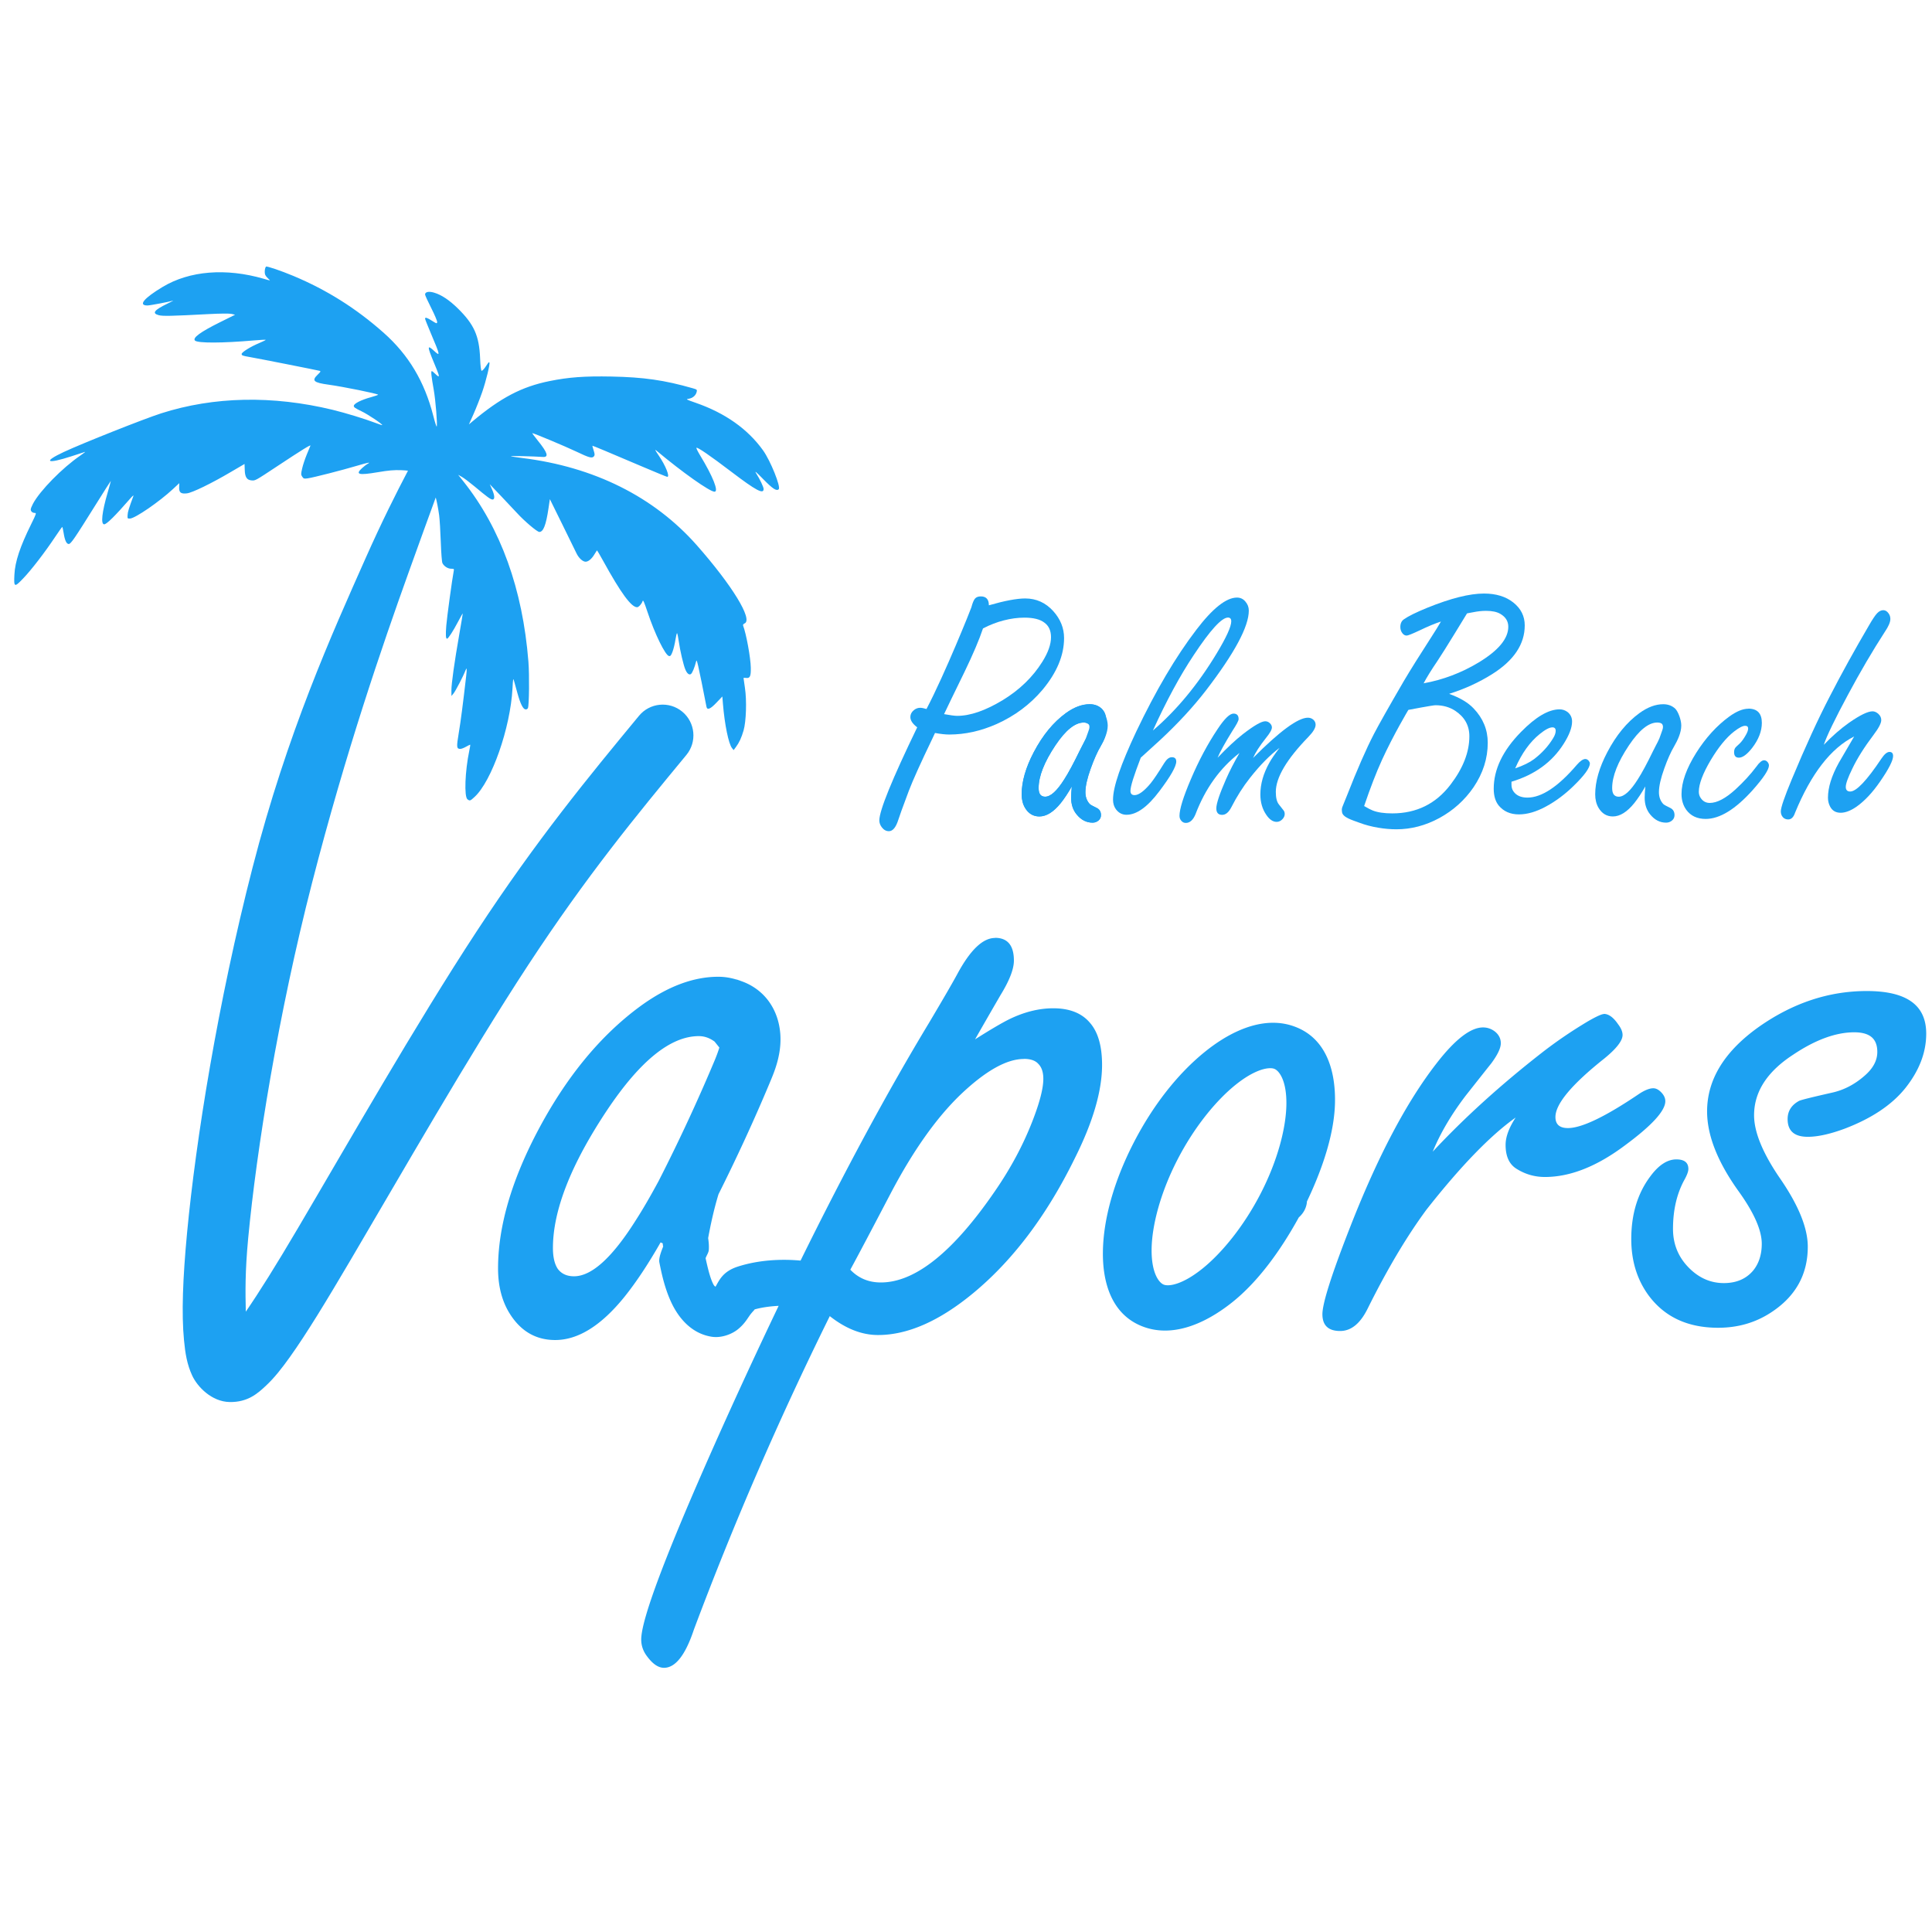
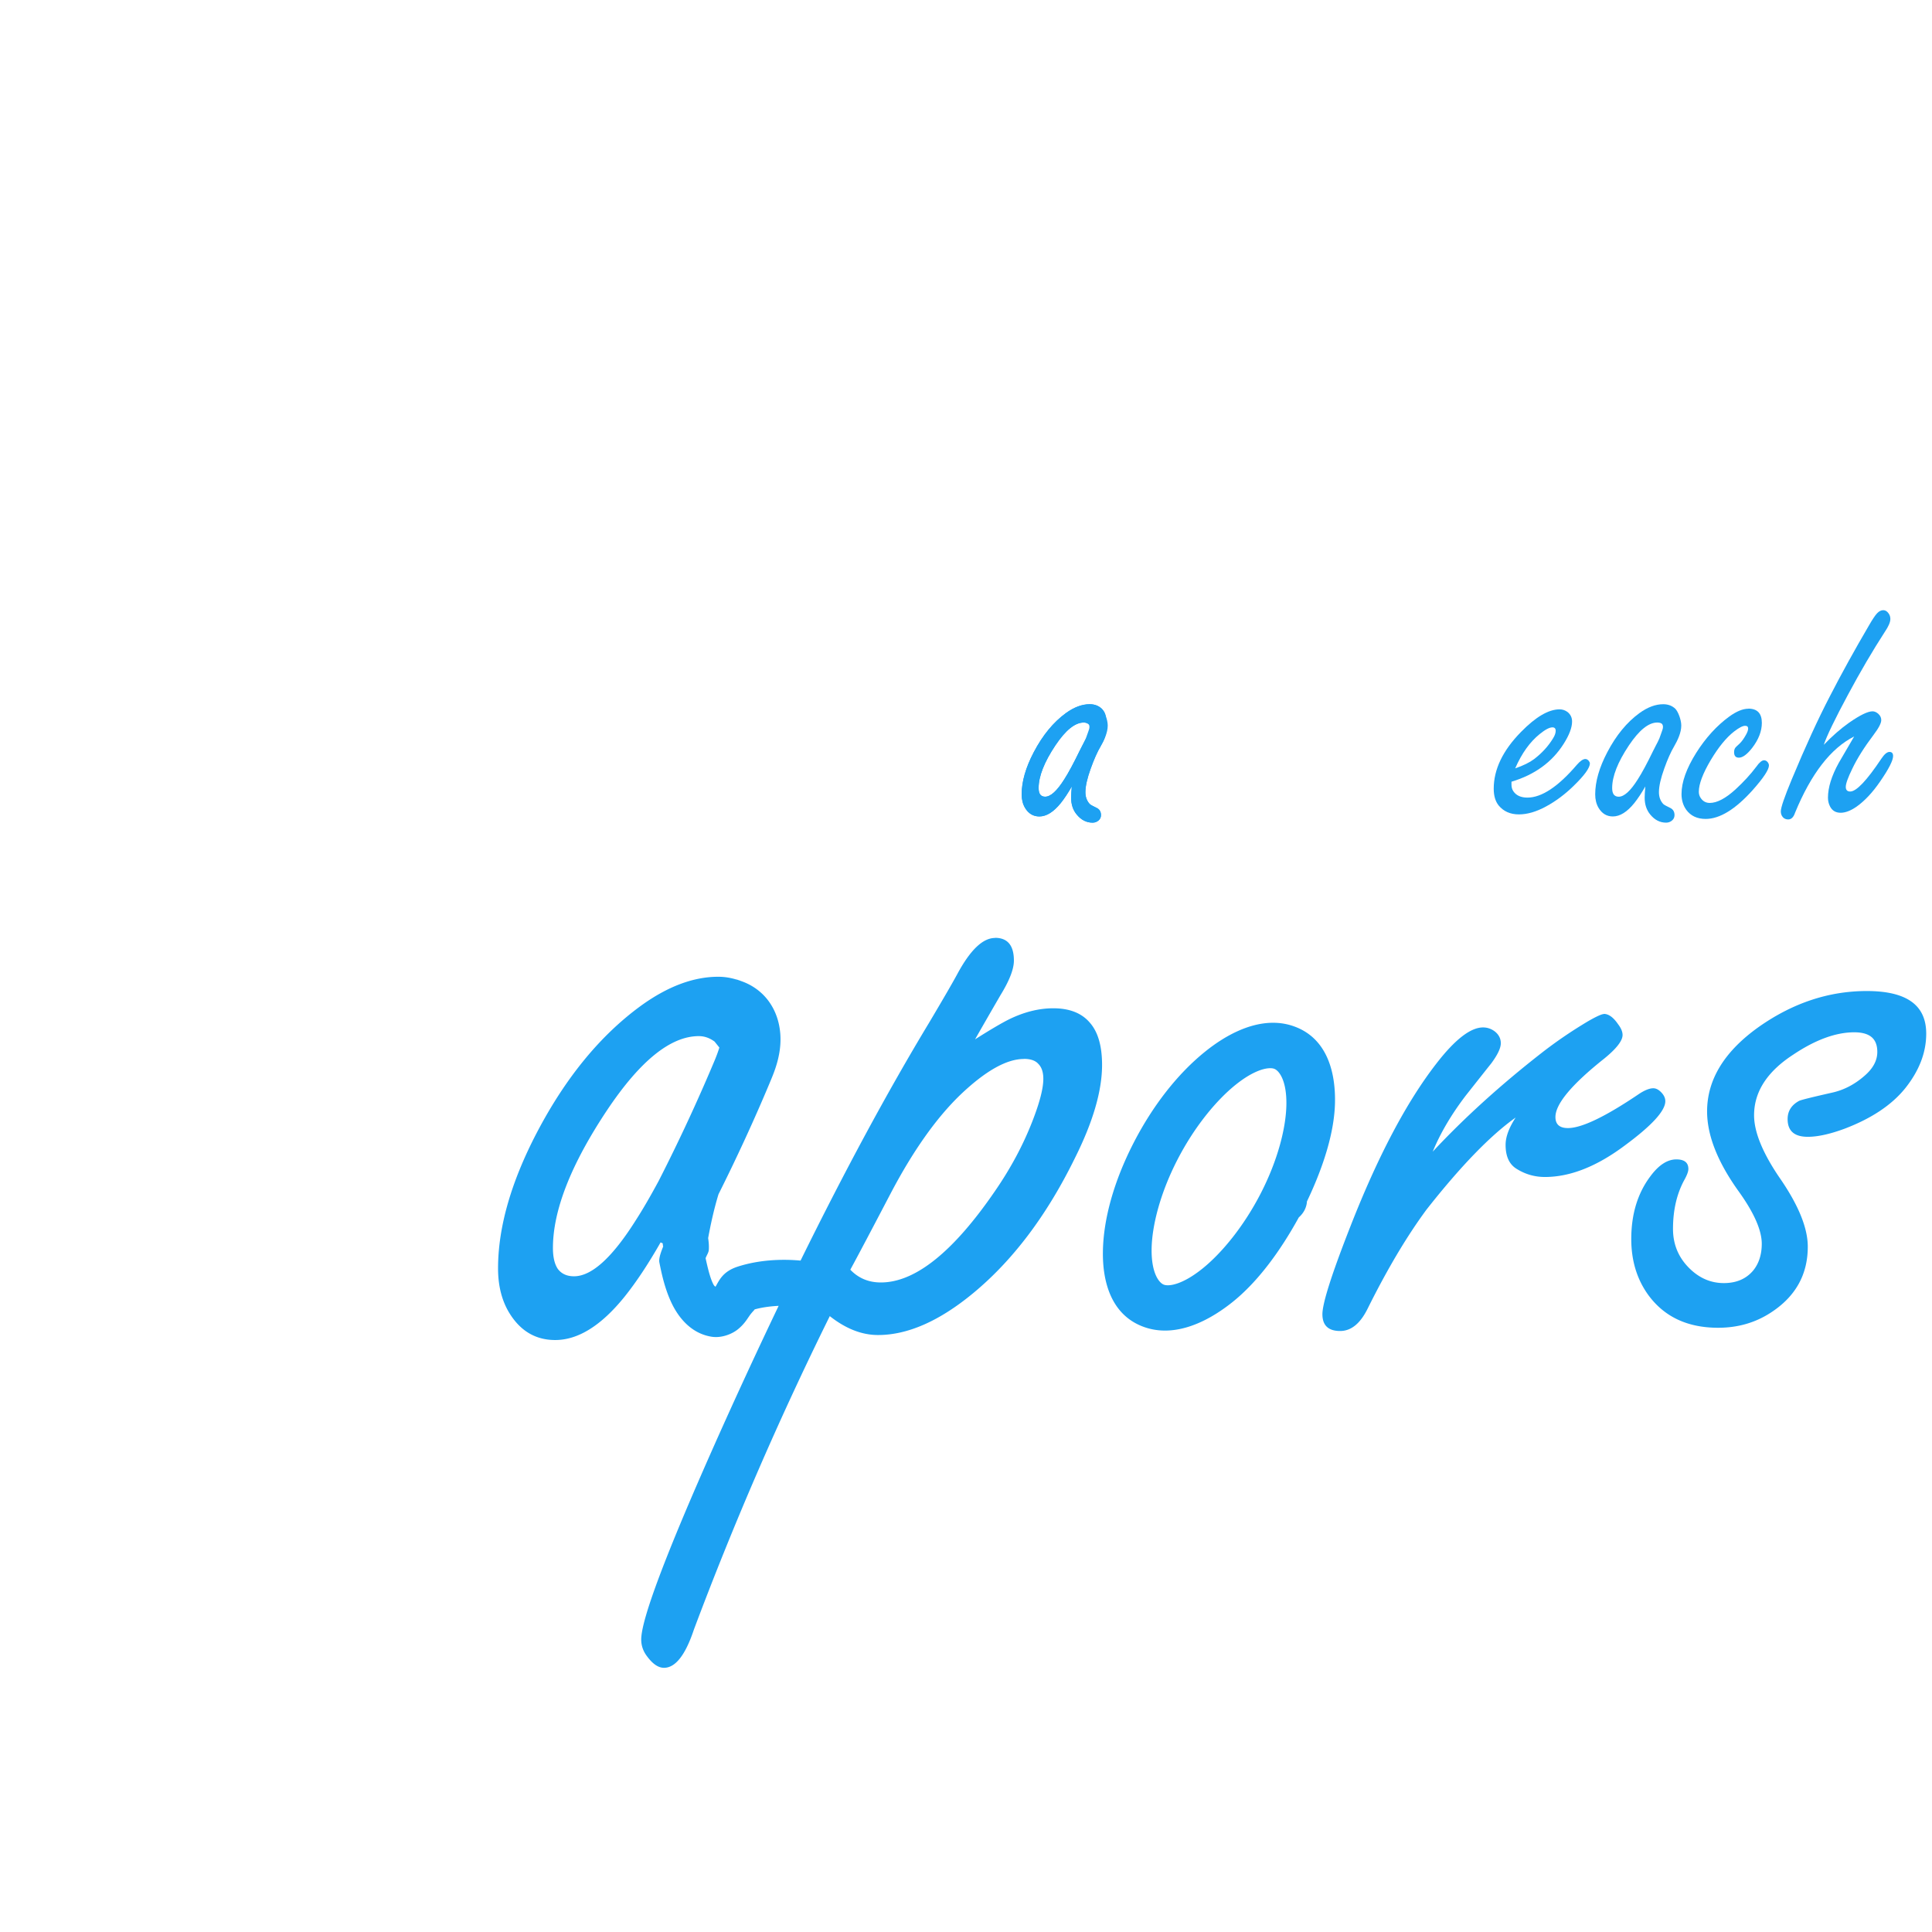
<svg xmlns="http://www.w3.org/2000/svg" width="200" height="200" version="1.1" viewBox="0 0 52.917 52.917">
  <g>
    <g transform="matrix(1.15 0 0 1.15 -548.39 -134.93)" style="fill:#1da1f2">
      <g transform="translate(196.66 -30.752)" style="fill:#1da1f2;stroke-width:1.568">
-         <path d="m302.47 165.54-0.057 0.122c-0.283 0.588-0.472 1.007-0.567 1.257-0.147 0.392-0.23 0.621-0.249 0.686-0.057 0.182-0.132 0.274-0.225 0.274-0.065 0-0.121-0.03-0.167-0.09-0.041-0.052-0.061-0.108-0.061-0.167 0-0.234 0.301-0.973 0.902-2.217-0.109-0.082-0.163-0.163-0.163-0.245 0-0.063 0.027-0.117 0.082-0.163 0.046-0.038 0.097-0.057 0.151-0.057 0.038 0 0.088 0.01 0.151 0.029 0.444-0.844 1.064-2.396 1.069-2.421 0.027-0.103 0.056-0.173 0.086-0.208 0.03-0.035 0.076-0.053 0.139-0.053 0.128 0 0.192 0.071 0.192 0.212 0.188-0.054 0.354-0.095 0.498-0.122 0.144-0.027 0.267-0.041 0.367-0.041 0.264 0 0.487 0.101 0.669 0.302 0.171 0.191 0.257 0.404 0.257 0.641 0 0.411-0.171 0.822-0.514 1.233-0.294 0.348-0.659 0.621-1.094 0.816-0.376 0.166-0.751 0.249-1.127 0.249-0.09 0-0.203-0.012-0.339-0.037zm1.143-2.49c-0.09 0.269-0.237 0.615-0.441 1.037-0.25 0.512-0.412 0.846-0.486 1.004 0.15 0.027 0.254 0.041 0.314 0.041 0.31 0 0.672-0.125 1.086-0.376 0.4-0.245 0.713-0.548 0.939-0.91 0.139-0.22 0.208-0.416 0.208-0.588 0-0.155-0.053-0.271-0.159-0.347-0.103-0.079-0.261-0.118-0.474-0.118-0.161 0-0.324 0.022-0.49 0.065-0.163 0.041-0.329 0.105-0.498 0.192z" style="fill:#1da1f2;stroke-width:1.568" />
        <path d="m305.73 166.81q-0.135 0.237-0.265 0.4-0.257 0.318-0.51 0.318-0.22 0-0.343-0.208-0.078-0.135-0.078-0.318 0-0.453 0.286-1 0.318-0.608 0.767-0.935 0.294-0.212 0.567-0.212 0.171 0 0.286 0.106 0.098 0.094 0.098 0.212 0 0.09-0.069 0.249 0.061 0.086 0.061 0.151 0 0.086-0.114 0.282-0.118 0.2-0.237 0.531-0.127 0.351-0.127 0.563 0 0.171 0.102 0.282 0.029 0.029 0.167 0.094 0.102 0.049 0.102 0.171 0 0.078-0.057 0.127-0.061 0.053-0.143 0.053-0.22 0-0.38-0.196-0.131-0.159-0.131-0.4 0-0.082 0.016-0.269zm0.51-1.343q-0.049-0.09-0.106-0.131-0.057-0.045-0.122-0.045-0.31 0-0.674 0.543-0.4 0.6-0.4 1.016 0 0.102 0.037 0.155 0.041 0.053 0.118 0.053 0.196 0 0.457-0.416 0.147-0.229 0.363-0.674 0.143-0.29 0.208-0.384 0.033-0.049 0.118-0.118z" style="fill:#1da1f2;stroke-width:1.568" />
-         <path d="m307.37 166.13q-0.122 0.318-0.184 0.514-0.061 0.196-0.061 0.274 0 0.102 0.098 0.102 0.147 0 0.38-0.278 0.11-0.135 0.327-0.486 0.086-0.139 0.18-0.139 0.106 0 0.106 0.102 0 0.176-0.404 0.71-0.42 0.559-0.78 0.559-0.155 0-0.253-0.131-0.069-0.094-0.069-0.229 0-0.229 0.139-0.633 0.139-0.404 0.412-0.984 0.702-1.474 1.433-2.429 0.584-0.767 0.968-0.767 0.122 0 0.2 0.094 0.082 0.094 0.082 0.216 0 0.572-1.021 1.902-0.457 0.592-1.094 1.184-0.167 0.155-0.457 0.416zm0.29-0.649q0.849-0.727 1.519-1.837 0.347-0.576 0.347-0.763 0-0.09-0.078-0.09-0.225 0-0.816 0.894-0.49 0.735-0.972 1.796z" style="fill:#1da1f2;stroke-width:1.568" />
-         <path d="m309.2 166.13q0.343-0.359 0.604-0.563 0.396-0.306 0.531-0.306 0.065 0 0.114 0.049 0.045 0.045 0.045 0.098 0 0.078-0.143 0.253-0.22 0.278-0.306 0.474 0.955-0.959 1.306-0.959 0.073 0 0.127 0.045 0.057 0.049 0.057 0.122 0 0.114-0.176 0.294-0.772 0.796-0.772 1.306 0 0.208 0.073 0.298l0.106 0.135q0.033 0.037 0.033 0.094 0 0.065-0.053 0.122-0.061 0.065-0.139 0.065-0.135 0-0.249-0.171-0.139-0.204-0.139-0.482 0-0.371 0.212-0.751 0.073-0.135 0.245-0.359-0.347 0.261-0.706 0.718-0.245 0.31-0.441 0.694-0.094 0.184-0.22 0.184-0.139 0-0.139-0.155 0-0.167 0.229-0.69 0.131-0.298 0.323-0.629-0.698 0.539-1.049 1.462-0.086 0.204-0.229 0.204-0.065 0-0.106-0.049-0.045-0.049-0.045-0.118 0-0.241 0.269-0.87 0.282-0.665 0.637-1.196 0.245-0.371 0.38-0.371 0.122 0 0.122 0.131 0 0.057-0.151 0.286-0.265 0.429-0.351 0.637z" style="fill:#1da1f2;stroke-width:1.568" />
-         <path d="m314.72 164.61c0.256 0.092 0.449 0.208 0.58 0.347 0.223 0.234 0.335 0.506 0.335 0.816 0 0.373-0.113 0.727-0.339 1.061-0.212 0.308-0.483 0.551-0.812 0.731-0.332 0.18-0.674 0.269-1.025 0.269-0.272 0-0.606-0.051-0.886-0.158-0.15-0.057-0.394-0.122-0.409-0.252-0.013-0.111-5e-3 -0.081 0.115-0.386 0.245-0.626 0.46-1.117 0.645-1.474 0.114-0.22 0.351-0.64 0.71-1.257 0.158-0.267 0.385-0.63 0.682-1.09 0.071-0.109 0.139-0.219 0.204-0.331-0.136 0.043-0.306 0.114-0.51 0.212-0.174 0.082-0.276 0.122-0.306 0.122-0.041 0-0.076-0.02-0.106-0.061-0.03-0.041-0.045-0.088-0.045-0.143 0-0.084 0.029-0.146 0.086-0.184 0.103-0.073 0.288-0.165 0.555-0.274 0.558-0.226 1.008-0.339 1.351-0.339 0.288 0 0.523 0.072 0.702 0.216 0.18 0.144 0.269 0.325 0.269 0.543 0 0.449-0.26 0.837-0.78 1.163-0.313 0.196-0.652 0.351-1.016 0.465zm-0.612-0.253c0.463-0.084 0.898-0.249 1.306-0.494 0.474-0.286 0.71-0.57 0.71-0.853 0-0.131-0.063-0.233-0.188-0.306-0.082-0.049-0.196-0.073-0.343-0.073-0.095 0-0.197 0.011-0.306 0.033-0.109 0.019-0.146 0.028-0.146 0.028s-0.551 0.908-0.703 1.131c-0.15 0.22-0.26 0.399-0.331 0.535zm-1.417 2.923c0.092 0.054 0.161 0.09 0.204 0.106 0.117 0.046 0.272 0.069 0.465 0.069 0.58 0 1.044-0.23 1.392-0.69 0.297-0.389 0.445-0.772 0.445-1.147 0-0.256-0.113-0.459-0.339-0.608-0.133-0.087-0.29-0.131-0.469-0.131-0.068 0-0.645 0.111-0.645 0.111s-0.356 0.595-0.628 1.191c-0.139 0.305-0.28 0.671-0.425 1.098z" style="fill:#1da1f2;stroke-width:1.568" />
        <path d="m316.2 166.7v0.073q0 0.09 0.045 0.155 0.102 0.151 0.335 0.151 0.51 0 1.18-0.784 0.118-0.135 0.2-0.135 0.045 0 0.082 0.045 0.025 0.033 0.025 0.061 0 0.159-0.392 0.539-0.306 0.298-0.653 0.486t-0.645 0.188q-0.306 0-0.482-0.212-0.118-0.147-0.118-0.4 0-0.69 0.649-1.351 0.527-0.539 0.919-0.539 0.106 0 0.192 0.065 0.106 0.086 0.106 0.225 0 0.216-0.2 0.531-0.412 0.653-1.241 0.902zm0.09-0.318q0.286-0.098 0.449-0.22 0.286-0.22 0.453-0.498 0.061-0.098 0.061-0.176 0-0.082-0.078-0.082-0.106 0-0.302 0.159-0.351 0.282-0.584 0.816z" style="fill:#1da1f2;stroke-width:1.568" />
        <path d="m319.39 166.81c-0.09 0.158-0.178 0.291-0.265 0.4-0.171 0.212-0.342 0.318-0.51 0.318-0.147 0-0.261-0.069-0.343-0.208-0.052-0.09-0.078-0.196-0.078-0.318 0-0.302 0.095-0.635 0.286-1 0.212-0.406 0.468-0.717 0.767-0.935 0.196-0.142 0.385-0.212 0.567-0.212 0.114 0 0.21 0.035 0.286 0.106 0.065 0.063 0.143 0.258 0.144 0.4 1e-3 0.174-0.092 0.363-0.168 0.494-0.079 0.133-0.158 0.31-0.237 0.531-0.084 0.234-0.127 0.422-0.127 0.563 0 0.114 0.034 0.208 0.102 0.282 0.019 0.019 0.075 0.05 0.167 0.094 0.068 0.033 0.102 0.09 0.102 0.171 0 0.052-0.019 0.094-0.057 0.127-0.041 0.035-0.088 0.053-0.143 0.053-0.147 0-0.274-0.065-0.38-0.196-0.087-0.106-0.131-0.239-0.131-0.4 0-0.054 5e-3 -0.144 0.016-0.269zm0.404-1.474c-0.022-0.037-0.079-0.045-0.122-0.045-0.207 0-0.431 0.181-0.674 0.543-0.267 0.4-0.4 0.739-0.4 1.016 0 0.068 0.012 0.12 0.037 0.155 0.027 0.035 0.067 0.053 0.118 0.053 0.131 0 0.283-0.139 0.457-0.416 0.098-0.152 0.219-0.377 0.363-0.674 0.095-0.193 0.141-0.254 0.183-0.392 0.024-0.078 0.079-0.171 0.037-0.241z" style="fill:#1da1f2;stroke-width:1.568" />
        <path d="m321.84 164.96q0.323 0 0.323 0.339 0 0.298-0.233 0.6-0.18 0.229-0.314 0.229-0.114 0-0.114-0.131 0-0.069 0.033-0.11 0.012-0.016 0.098-0.094 0.073-0.069 0.151-0.208 0.053-0.094 0.053-0.151 0-0.065-0.073-0.065-0.086 0-0.261 0.135-0.278 0.216-0.555 0.678-0.286 0.482-0.286 0.759 0 0.09 0.053 0.159 0.078 0.106 0.208 0.106 0.257 0 0.608-0.318 0.298-0.274 0.502-0.547 0.106-0.151 0.184-0.151 0.045 0 0.082 0.041 0.033 0.041 0.033 0.082 0 0.151-0.388 0.588-0.616 0.686-1.119 0.686-0.302 0-0.461-0.216-0.114-0.159-0.114-0.376 0-0.425 0.351-0.984 0.339-0.535 0.784-0.861 0.261-0.188 0.457-0.188z" style="fill:#1da1f2;stroke-width:1.568" />
        <path d="m323.64 165.82q0.302-0.314 0.604-0.527 0.388-0.269 0.555-0.269 0.069 0 0.135 0.057 0.073 0.065 0.073 0.151 0 0.11-0.176 0.343-0.339 0.449-0.514 0.816-0.155 0.318-0.155 0.433 0 0.11 0.106 0.11 0.22 0 0.743-0.784 0.106-0.159 0.192-0.159 0.086 0 0.086 0.098 0 0.159-0.31 0.608-0.269 0.392-0.563 0.6-0.208 0.143-0.376 0.143-0.176 0-0.253-0.151-0.049-0.094-0.049-0.208 0-0.363 0.257-0.829 0.061-0.11 0.367-0.629-0.833 0.42-1.408 1.817-0.053 0.159-0.163 0.159-0.078 0-0.127-0.053-0.049-0.057-0.049-0.139 0-0.135 0.261-0.763 0.486-1.168 0.906-1.976 0.42-0.816 0.935-1.694 0.122-0.212 0.192-0.286 0.069-0.073 0.147-0.073 0.073 0 0.127 0.078 0.041 0.057 0.041 0.131 0 0.114-0.131 0.306-0.441 0.682-0.878 1.498-0.469 0.874-0.576 1.192z" style="fill:#1da1f2;stroke-width:1.568" />
        <path d="m305.73 166.81c-0.09 0.158-0.178 0.291-0.265 0.4-0.171 0.212-0.342 0.318-0.51 0.318-0.147 0-0.261-0.069-0.343-0.208-0.052-0.09-0.078-0.196-0.078-0.318 0-0.302 0.095-0.635 0.286-1 0.212-0.406 0.468-0.717 0.767-0.935 0.196-0.142 0.385-0.212 0.567-0.212 0.114 0 0.21 0.035 0.286 0.106 0.065 0.063 0.143 0.258 0.144 0.4 1e-3 0.174-0.092 0.363-0.168 0.494-0.079 0.133-0.158 0.31-0.237 0.531-0.084 0.234-0.127 0.422-0.127 0.563 0 0.114 0.034 0.208 0.102 0.282 0.019 0.019 0.075 0.05 0.167 0.094 0.068 0.033 0.102 0.09 0.102 0.171 0 0.052-0.019 0.094-0.057 0.127-0.041 0.035-0.088 0.053-0.143 0.053-0.147 0-0.274-0.065-0.38-0.196-0.087-0.106-0.131-0.239-0.131-0.4 0-0.054 5e-3 -0.144 0.016-0.269zm0.404-1.474c-0.022-0.037-0.079-0.045-0.122-0.045-0.207 0-0.431 0.181-0.674 0.543-0.267 0.4-0.4 0.739-0.4 1.016 0 0.068 0.012 0.12 0.037 0.155 0.027 0.035 0.067 0.053 0.118 0.053 0.131 0 0.283-0.139 0.457-0.416 0.098-0.152 0.219-0.377 0.363-0.674 0.095-0.193 0.141-0.254 0.183-0.392 0.024-0.078 0.079-0.171 0.037-0.241z" style="fill:#1da1f2;stroke-width:1.568" />
      </g>
      <path d="m500.56 139.67c-0.291 0-0.59 0.286-0.898 0.858-0.114 0.211-0.339 0.599-0.674 1.163-0.985 1.631-2.005 3.521-3.06 5.663-0.5-0.045-1.023-8e-3 -1.494 0.143-0.364 0.117-0.446 0.334-0.533 0.482-0.023-0.029-0.027-9e-3 -0.065-0.09-0.071-0.153-0.123-0.38-0.17-0.592 0.025-0.069 0.071-0.131 0.076-0.195 7e-3 -0.095-1e-3 -0.187-0.015-0.284 0.056-0.307 0.137-0.687 0.247-1.045 0.432-0.864 0.838-1.742 1.211-2.632 0.088-0.211 0.205-0.477 0.25-0.82 0.022-0.173 0.023-0.363-0.016-0.563-0.04-0.202-0.119-0.406-0.259-0.594-0.167-0.222-0.394-0.381-0.655-0.47-0.024-0.01-0.049-0.018-0.073-0.026-6e-3 -2e-3 -0.012-5e-3 -0.018-6e-3 -6e-3 -2e-3 -0.012-2e-3 -0.018-3e-3 -0.133-0.04-0.274-0.065-0.428-0.065-0.59 0-1.202 0.229-1.837 0.687-0.969 0.705-1.797 1.713-2.484 3.025-0.616 1.18-0.924 2.259-0.924 3.236 0 0.396 0.083 0.74 0.251 1.03 0.264 0.449 0.634 0.674 1.11 0.674 0.546 0 1.096-0.343 1.651-1.03 0.282-0.352 0.568-0.784 0.859-1.295l0.05 0.021c4e-3 0.035 0.01 0.088 0.011 0.075 1.9e-4 -2e-3 9e-3 -0.016 0.01-0.02-0.057 0.138-0.119 0.304-0.1 0.4 0.053 0.264 0.125 0.611 0.283 0.951 0.158 0.34 0.456 0.737 0.957 0.819 0.243 0.04 0.499-0.067 0.635-0.18 0.136-0.112 0.203-0.219 0.26-0.303 0.081-0.118 0.144-0.163 0.13-0.166 0.167-0.047 0.367-0.076 0.576-0.086-0.502 1.049-1.011 2.148-1.529 3.31-1.163 2.616-1.744 4.161-1.744 4.637 0 0.15 0.049 0.286 0.146 0.41 0.132 0.176 0.264 0.264 0.396 0.264 0.273 0 0.511-0.304 0.713-0.912 0.951-2.536 2.03-5.025 3.236-7.464 0.379 0.299 0.762 0.45 1.149 0.45 0.705 0 1.458-0.331 2.259-0.991 0.951-0.784 1.761-1.858 2.43-3.223 0.432-0.863 0.647-1.603 0.647-2.22 0-0.449-0.097-0.784-0.29-1.004-0.194-0.229-0.485-0.344-0.872-0.344-0.343 0-0.696 0.088-1.057 0.265-0.176 0.088-0.445 0.246-0.806 0.475 0.15-0.264 0.352-0.616 0.608-1.057 0.211-0.343 0.317-0.617 0.317-0.819 0-0.361-0.15-0.542-0.449-0.542zm20.762 1.264c-0.899 0-1.751 0.281-2.558 0.845-0.83 0.586-1.245 1.261-1.245 2.022 0 0.571 0.251 1.207 0.754 1.907 0.366 0.51 0.548 0.926 0.548 1.245 0 0.259-0.069 0.472-0.206 0.64-0.168 0.198-0.4 0.297-0.697 0.297-0.305 0-0.575-0.114-0.811-0.343-0.267-0.259-0.4-0.575-0.4-0.948 0-0.442 0.088-0.826 0.263-1.153 0.069-0.122 0.103-0.213 0.103-0.274 0-0.152-0.095-0.228-0.286-0.228-0.213 0-0.419 0.133-0.617 0.4-0.305 0.404-0.457 0.903-0.457 1.497 0 0.51 0.133 0.952 0.4 1.325 0.381 0.525 0.937 0.788 1.668 0.788 0.465 0 0.879-0.118 1.245-0.354 0.594-0.381 0.891-0.906 0.891-1.577 0-0.449-0.225-0.998-0.674-1.645-0.404-0.594-0.605-1.089-0.605-1.485 0-0.556 0.308-1.036 0.925-1.439 0.533-0.358 1.021-0.537 1.462-0.537 0.183-1e-5 0.32 0.038 0.411 0.114 0.091 0.076 0.137 0.194 0.137 0.354 0 0.206-0.103 0.396-0.308 0.571-0.236 0.206-0.495 0.339-0.777 0.4-0.472 0.107-0.731 0.171-0.777 0.194-0.183 0.099-0.274 0.244-0.274 0.434 0 0.282 0.16 0.422 0.48 0.422 0.236 0 0.529-0.064 0.88-0.194 0.64-0.244 1.119-0.564 1.439-0.96 0.335-0.419 0.502-0.853 0.502-1.302 0-0.343-0.118-0.598-0.354-0.765-0.236-0.168-0.59-0.251-1.062-0.251zm-6.26 0.548c-0.053 0-0.179 0.057-0.377 0.171-0.396 0.236-0.77 0.491-1.12 0.765-0.975 0.762-1.835 1.542-2.581 2.342 0.183-0.442 0.445-0.888 0.788-1.337 0.373-0.472 0.575-0.727 0.606-0.765 0.152-0.206 0.228-0.365 0.228-0.48 0-0.114-0.05-0.21-0.149-0.286-0.084-0.061-0.175-0.091-0.274-0.091-0.297 0-0.666 0.285-1.108 0.856-0.716 0.921-1.401 2.22-2.056 3.895-0.442 1.127-0.662 1.82-0.662 2.079 0 0.267 0.141 0.4 0.423 0.4 0.259 0 0.476-0.175 0.651-0.526 0.465-0.937 0.933-1.725 1.405-2.365 0.815-1.036 1.523-1.767 2.124-2.193-0.16 0.244-0.24 0.461-0.24 0.651 0 0.274 0.087 0.464 0.262 0.571 0.206 0.129 0.43 0.194 0.674 0.194 0.602 0 1.238-0.251 1.908-0.754 0.64-0.472 0.96-0.822 0.96-1.051 0-0.076-0.034-0.148-0.103-0.217-0.061-0.061-0.122-0.091-0.183-0.091-0.091 0-0.206 0.046-0.343 0.137-0.8 0.541-1.363 0.811-1.691 0.811-0.198 0-0.297-0.088-0.297-0.263 0-0.312 0.388-0.777 1.165-1.394 0.289-0.236 0.434-0.423 0.434-0.56 0-0.076-0.034-0.16-0.103-0.251-0.114-0.168-0.228-0.251-0.343-0.251zm-7.889 0.208c-0.554 3e-3 -1.118 0.293-1.604 0.683-0.648 0.52-1.248 1.278-1.715 2.189-0.466 0.911-0.714 1.808-0.725 2.576-0.011 0.768 0.223 1.504 0.94 1.783 0.717 0.279 1.501-0.062 2.149-0.581 0.596-0.478 1.129-1.2 1.577-2.015a0.53 0.587 69.182 0 0 0.138-0.176 0.53 0.587 69.182 0 0 0.056-0.204c0.398-0.836 0.658-1.664 0.668-2.371 0.011-0.768-0.22-1.505-0.937-1.784-0.179-0.07-0.363-0.101-0.547-0.1zm-13.667 0.318c0.133 0 0.257 0.044 0.374 0.13 0.038 0.047 0.076 0.095 0.114 0.142-0.027 0.087-0.062 0.187-0.115 0.313-0.407 0.97-0.851 1.924-1.329 2.861-2e-3 3e-3 -4e-3 7e-3 -6e-3 0.011-0.196 0.363-0.373 0.668-0.532 0.915-0.564 0.898-1.057 1.348-1.48 1.348-0.167 0-0.295-0.057-0.383-0.172-0.079-0.114-0.119-0.282-0.119-0.502 0-0.898 0.431-1.995 1.294-3.289 0.784-1.171 1.51-1.757 2.18-1.757zm7.742 0.542c0.159 0 0.273 0.04 0.343 0.119 0.079 0.079 0.119 0.198 0.119 0.357 0 0.229-0.088 0.568-0.264 1.018-0.22 0.564-0.515 1.114-0.885 1.651-0.995 1.453-1.902 2.18-2.721 2.18-0.291 0-0.533-0.101-0.727-0.304 0.159-0.291 0.48-0.898 0.964-1.823 0.528-1.004 1.079-1.784 1.652-2.338 0.599-0.572 1.105-0.858 1.519-0.858zm5.834 0.223c0.055-4e-3 0.098 2e-3 0.129 0.014 0.122 0.047 0.296 0.291 0.288 0.848-8e-3 0.557-0.205 1.326-0.606 2.109s-0.927 1.427-1.397 1.804c-0.47 0.377-0.795 0.427-0.917 0.379-0.122-0.047-0.298-0.292-0.29-0.849 8e-3 -0.557 0.206-1.328 0.607-2.111 0.401-0.784 0.926-1.425 1.396-1.802 0.353-0.283 0.624-0.381 0.79-0.392z" style="fill:#1da1f2;stroke-width:5.073" />
-       <path d="m483.2 123.68c-0.033 0.02-0.045 0.15-0.02 0.201 0.014 0.027 0.049 0.069 0.077 0.093 0.052 0.044 0.052 0.045-0.115-4e-3 -0.9-0.261-1.767-0.191-2.407 0.194-0.451 0.271-0.59 0.442-0.362 0.442 0.056 3.1e-4 0.523-0.088 0.609-0.115 0.022-7e-3 -0.038 0.025-0.133 0.071-0.319 0.155-0.375 0.23-0.208 0.275 0.094 0.026 0.31 0.021 1.173-0.025 0.312-0.016 0.509-0.017 0.563-5e-3l0.083 0.02-0.365 0.181c-0.461 0.229-0.654 0.37-0.59 0.434 0.063 0.064 0.657 0.062 1.409-4e-3 0.147-0.013 0.272-0.018 0.276-0.014 5e-3 5e-3 -0.067 0.04-0.159 0.079-0.2 0.083-0.415 0.216-0.415 0.259 0 0.035 0.023 0.043 0.208 0.075 0.173 0.029 1.603 0.312 1.651 0.326 0.03 9e-3 0.022 0.024-0.046 0.089-0.152 0.145-0.101 0.192 0.261 0.241 0.336 0.046 1.177 0.216 1.177 0.239-8e-5 6e-3 -0.078 0.033-0.172 0.059-0.226 0.062-0.399 0.148-0.407 0.203-5e-3 0.034 0.028 0.058 0.177 0.129 0.157 0.074 0.517 0.315 0.499 0.333-3e-3 3e-3 -0.08-0.022-0.171-0.057-0.235-0.09-0.706-0.234-1.01-0.308-1.43-0.346-2.826-0.318-4.083 0.084-0.406 0.13-1.87 0.711-2.32 0.921-0.509 0.238-0.408 0.294 0.183 0.102 0.16-0.052 0.306-0.1 0.323-0.105 0.017-5e-3 -0.035 0.035-0.115 0.09-0.423 0.289-0.959 0.834-1.125 1.146-0.029 0.055-0.053 0.115-0.053 0.134 0 0.048 0.041 0.084 0.096 0.084 0.043 0 0.038 0.017-0.085 0.266-0.266 0.538-0.385 0.896-0.4 1.204-0.015 0.305-2e-3 0.31 0.21 0.089 0.19-0.197 0.516-0.62 0.762-0.99 0.086-0.129 0.161-0.234 0.167-0.235 6e-3 -3.9e-4 0.021 0.063 0.033 0.141 0.028 0.178 0.068 0.265 0.122 0.265 0.05 0 0.136-0.125 0.639-0.931 0.198-0.317 0.362-0.575 0.364-0.573 2e-3 2e-3 -0.032 0.126-0.075 0.275-0.138 0.471-0.169 0.76-0.084 0.76 0.059 0 0.262-0.201 0.622-0.615 0.05-0.058 0.084-0.085 0.075-0.062-0.112 0.305-0.135 0.379-0.139 0.454-5e-3 0.086-4e-3 0.088 0.058 0.086 0.122-5e-3 0.697-0.4 1.024-0.704l0.149-0.139-3e-3 0.096c-5e-3 0.128 0.039 0.163 0.184 0.147 0.127-0.014 0.586-0.237 1.05-0.511 0.176-0.104 0.322-0.189 0.323-0.189 1e-3 3e-5 4e-3 0.062 5e-3 0.138 4e-3 0.173 0.049 0.243 0.159 0.253 0.094 8e-3 0.082 0.015 0.619-0.34 0.589-0.39 0.8-0.52 0.786-0.486-6e-3 0.015-0.045 0.11-0.087 0.211-0.042 0.101-0.091 0.249-0.109 0.329-0.031 0.135-0.031 0.149 1e-3 0.198 0.032 0.048 0.044 0.052 0.133 0.039 0.13-0.018 0.818-0.194 1.17-0.299 0.273-0.081 0.343-0.093 0.251-0.044-0.025 0.013-0.082 0.058-0.127 0.098-0.17 0.154-0.086 0.177 0.369 0.1 0.266-0.045 0.391-0.055 0.56-0.049 0.062 2e-3 0.119 7e-3 0.163 0.012-0.272 0.517-0.621 1.211-1.002 2.067-0.813 1.83-1.87 4.163-2.7 7.386-0.829 3.223-1.35 6.487-1.559 8.691-0.104 1.102-0.134 1.935-0.074 2.563 0.03 0.314 0.071 0.576 0.195 0.844 0.124 0.268 0.463 0.623 0.892 0.631 0.43 8e-3 0.669-0.204 0.867-0.391 0.199-0.186 0.375-0.41 0.572-0.686 0.394-0.552 0.858-1.316 1.443-2.308 1.171-1.985 2.821-4.877 4.225-7.018 1.404-2.141 2.574-3.559 3.771-5.008 0.258-0.312 0.214-0.774-0.098-1.032-0.312-0.257-0.774-0.213-1.031 0.1-1.197 1.449-2.42 2.929-3.867 5.135-1.447 2.206-3.101 5.11-4.262 7.078-0.521 0.884-0.911 1.506-1.235 1.978-0.01-0.461-0.019-0.942 0.057-1.75 0.199-2.109 0.715-5.329 1.521-8.463 0.807-3.135 1.671-5.641 2.298-7.389 0.339-0.945 0.423-1.171 0.648-1.79 0.024 0.088 0.057 0.249 0.081 0.424 0.013 0.096 0.03 0.383 0.039 0.636 0.01 0.276 0.026 0.479 0.04 0.506 0.04 0.075 0.129 0.131 0.207 0.131 0.07 0 0.072 3e-3 0.06 0.062-0.034 0.172-0.161 1.1-0.176 1.292-0.018 0.225-0.012 0.313 0.018 0.313 0.028 0 0.143-0.178 0.263-0.406 0.06-0.115 0.11-0.202 0.111-0.192s-0.037 0.231-0.082 0.491c-0.118 0.674-0.188 1.179-0.188 1.336l1e-3 0.135 0.051-0.062c0.048-0.059 0.233-0.414 0.281-0.542 0.035-0.092 0.04-0.055 0.018 0.135-0.073 0.638-0.129 1.073-0.176 1.351-0.057 0.34-0.053 0.379 0.04 0.378 0.024-2e-4 0.086-0.024 0.136-0.053 0.05-0.029 0.095-0.05 0.098-0.046s-7e-3 0.067-0.023 0.142c-0.102 0.488-0.125 1.098-0.043 1.158 0.057 0.042 0.065 0.039 0.169-0.057 0.409-0.377 0.851-1.639 0.903-2.581 0.014-0.255 0.015-0.259 0.041-0.167 0.014 0.052 0.049 0.178 0.078 0.282 0.068 0.245 0.131 0.372 0.188 0.381 0.027 4e-3 0.051-9e-3 0.061-0.032 0.029-0.066 0.036-0.791 0.011-1.107-0.137-1.726-0.658-3.17-1.546-4.288l-0.127-0.16 0.089 0.05c0.049 0.027 0.183 0.129 0.299 0.225 0.305 0.255 0.386 0.314 0.431 0.314 0.058 0 0.053-0.096-0.013-0.244l-0.053-0.12 0.278 0.292c0.153 0.16 0.32 0.338 0.371 0.394 0.172 0.189 0.479 0.45 0.531 0.45 0.095 0 0.158-0.16 0.217-0.552l0.034-0.229 0.293 0.594c0.161 0.327 0.314 0.638 0.339 0.692 0.053 0.114 0.15 0.204 0.219 0.204 0.066 0 0.148-0.069 0.212-0.178 0.03-0.051 0.058-0.092 0.061-0.092 4e-3 0 0.07 0.115 0.148 0.255 0.422 0.765 0.667 1.099 0.806 1.099 0.038 0 0.111-0.081 0.13-0.144 0.012-0.04 0.035 0.01 0.115 0.25 0.176 0.53 0.427 1.043 0.516 1.057 0.034 5e-3 0.05-0.015 0.084-0.106 0.023-0.062 0.054-0.189 0.068-0.283 0.015-0.094 0.032-0.164 0.04-0.155s0.026 0.1 0.041 0.204c0.031 0.218 0.109 0.551 0.154 0.658 0.041 0.098 0.089 0.138 0.133 0.111 0.032-0.02 0.09-0.161 0.121-0.289 0.013-0.056 0.019-0.047 0.052 0.093 0.029 0.124 0.123 0.581 0.198 0.974 0.017 0.088 0.093 0.057 0.24-0.099l0.138-0.145 0.014 0.172c0.041 0.498 0.135 0.957 0.217 1.058l0.038 0.047 0.053-0.071c0.079-0.105 0.134-0.225 0.184-0.397 0.062-0.215 0.078-0.715 0.032-1.016-0.018-0.119-0.033-0.223-0.033-0.231 0-7e-3 0.026-8e-3 0.058-4e-3 0.095 0.014 0.119-0.037 0.115-0.243-4e-3 -0.238-0.109-0.81-0.183-1.002-8e-3 -0.02 5e-3 -0.039 0.035-0.053 0.204-0.09-0.295-0.906-1.138-1.862-1.018-1.153-2.444-1.866-4.159-2.078-0.143-0.018-0.265-0.037-0.271-0.043-0.01-0.01 0.552 3e-3 0.76 0.018 0.151 0.011 0.119-0.098-0.116-0.388-0.08-0.099-0.139-0.179-0.133-0.179 0.036 0 0.794 0.318 1.05 0.44 0.312 0.149 0.374 0.165 0.42 0.111 0.021-0.027 0.02-0.051-8e-3 -0.14-0.019-0.059-0.033-0.109-0.03-0.111 6e-3 -4e-3 0.391 0.157 1.153 0.482 0.333 0.142 0.617 0.259 0.63 0.259 0.068 0-0.038-0.265-0.203-0.508-0.091-0.135-0.101-0.154-0.053-0.115 0.614 0.514 1.269 0.977 1.382 0.977 0.106 0-0.039-0.365-0.343-0.865-0.053-0.087-0.093-0.168-0.089-0.179 0.011-0.032 0.325 0.183 0.84 0.575 0.58 0.441 0.761 0.537 0.761 0.405 0-0.048-0.086-0.229-0.18-0.378-0.041-0.065 6e-3 -0.026 0.172 0.144 0.225 0.23 0.317 0.29 0.368 0.239 0.055-0.055-0.197-0.681-0.374-0.927-0.365-0.508-0.901-0.887-1.599-1.13-0.242-0.085-0.246-0.086-0.165-0.099 0.091-0.015 0.164-0.079 0.184-0.163 0.013-0.052 7e-3 -0.057-0.098-0.087-0.67-0.192-1.165-0.263-1.935-0.278-0.637-0.012-1.012 0.015-1.471 0.108-0.664 0.134-1.165 0.397-1.845 0.968l-0.076 0.064 0.11-0.246c0.06-0.135 0.153-0.37 0.206-0.522 0.093-0.268 0.194-0.684 0.171-0.707-0.013-0.013-9e-3 -0.019-0.093 0.106-0.037 0.055-0.078 0.096-0.091 0.092-0.016-5e-3 -0.028-0.105-0.036-0.298-0.022-0.535-0.143-0.806-0.529-1.186-0.205-0.201-0.392-0.326-0.571-0.378-0.122-0.036-0.211-0.017-0.211 0.045 0 0.018 0.066 0.163 0.147 0.323 0.081 0.16 0.144 0.31 0.141 0.334-6e-3 0.041-0.013 0.039-0.121-0.03-0.119-0.076-0.167-0.091-0.167-0.051 0 0.013 0.062 0.17 0.138 0.349 0.225 0.53 0.23 0.559 0.078 0.419-0.167-0.154-0.168-0.114-9e-3 0.269 0.119 0.284 0.135 0.336 0.111 0.336-0.01 0-0.046-0.028-0.079-0.062s-0.068-0.062-0.079-0.062c-0.024 0-0.011 0.12 0.047 0.448 0.044 0.246 0.091 0.837 0.07 0.872-6e-3 0.01-0.043-0.105-0.081-0.255-0.21-0.818-0.587-1.45-1.182-1.978-0.656-0.582-1.356-1.022-2.152-1.355-0.3-0.125-0.63-0.237-0.655-0.222z" style="fill:#1da1f2;stroke-width:.021" />
    </g>
  </g>
</svg>